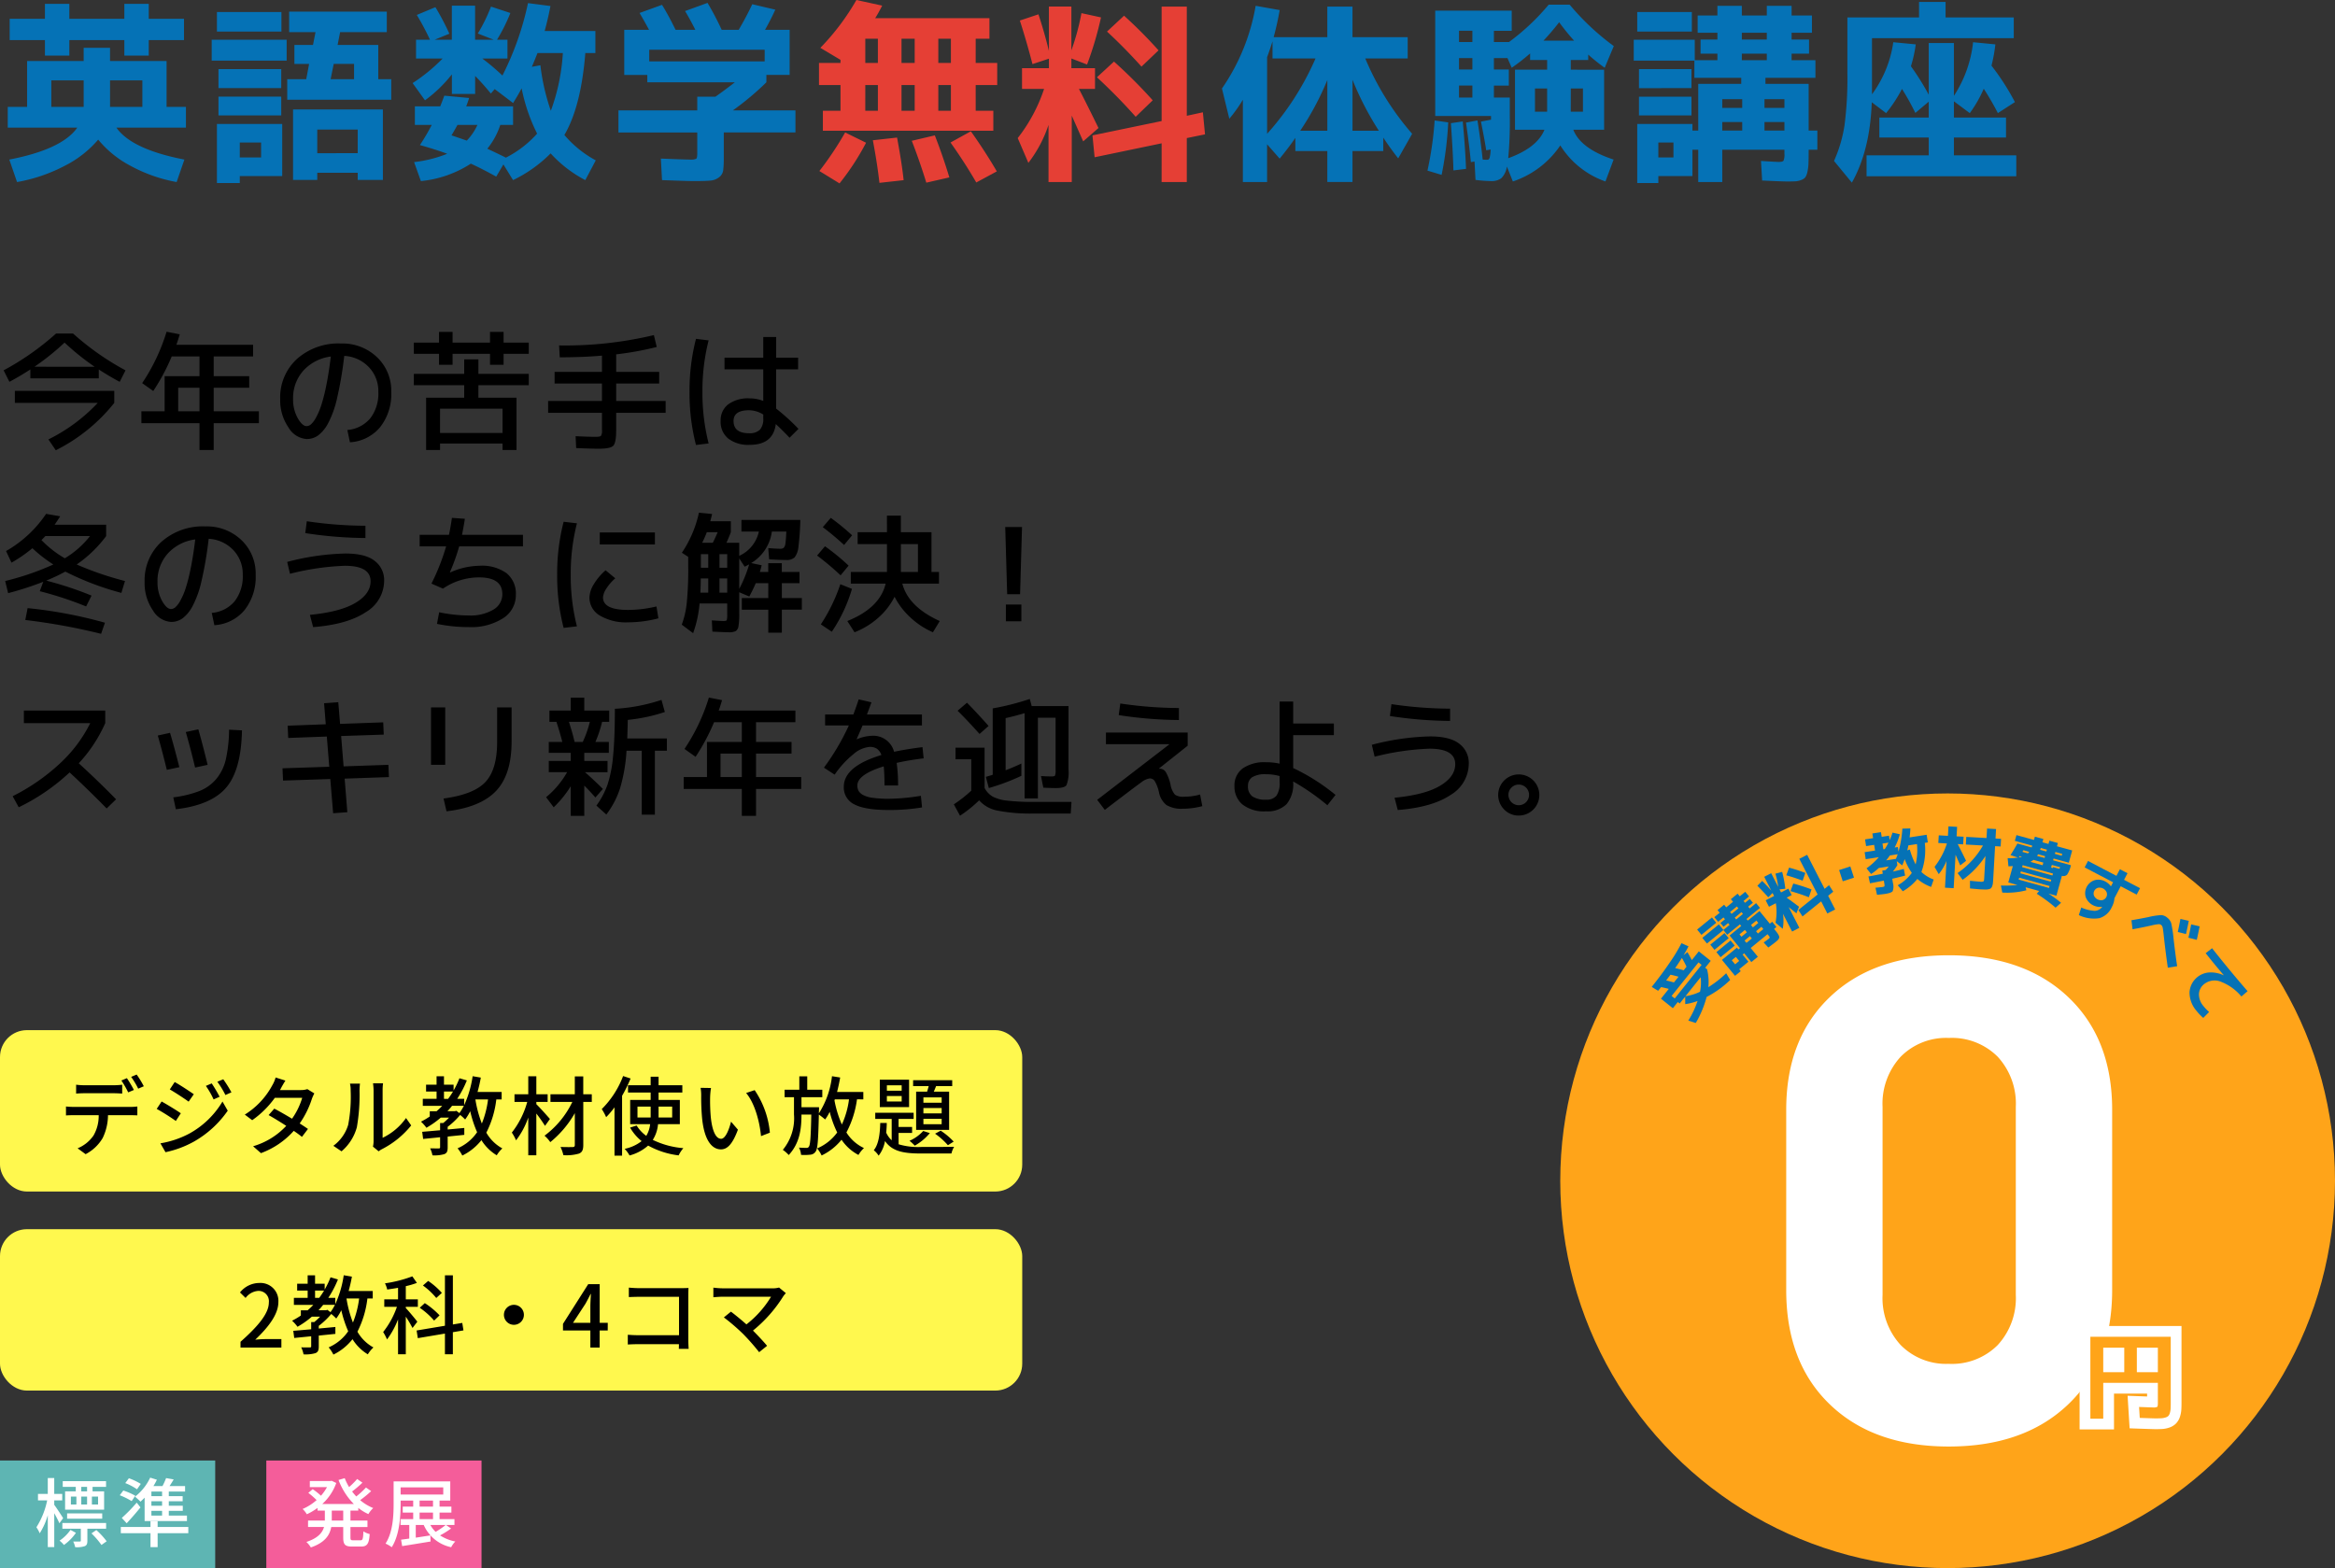
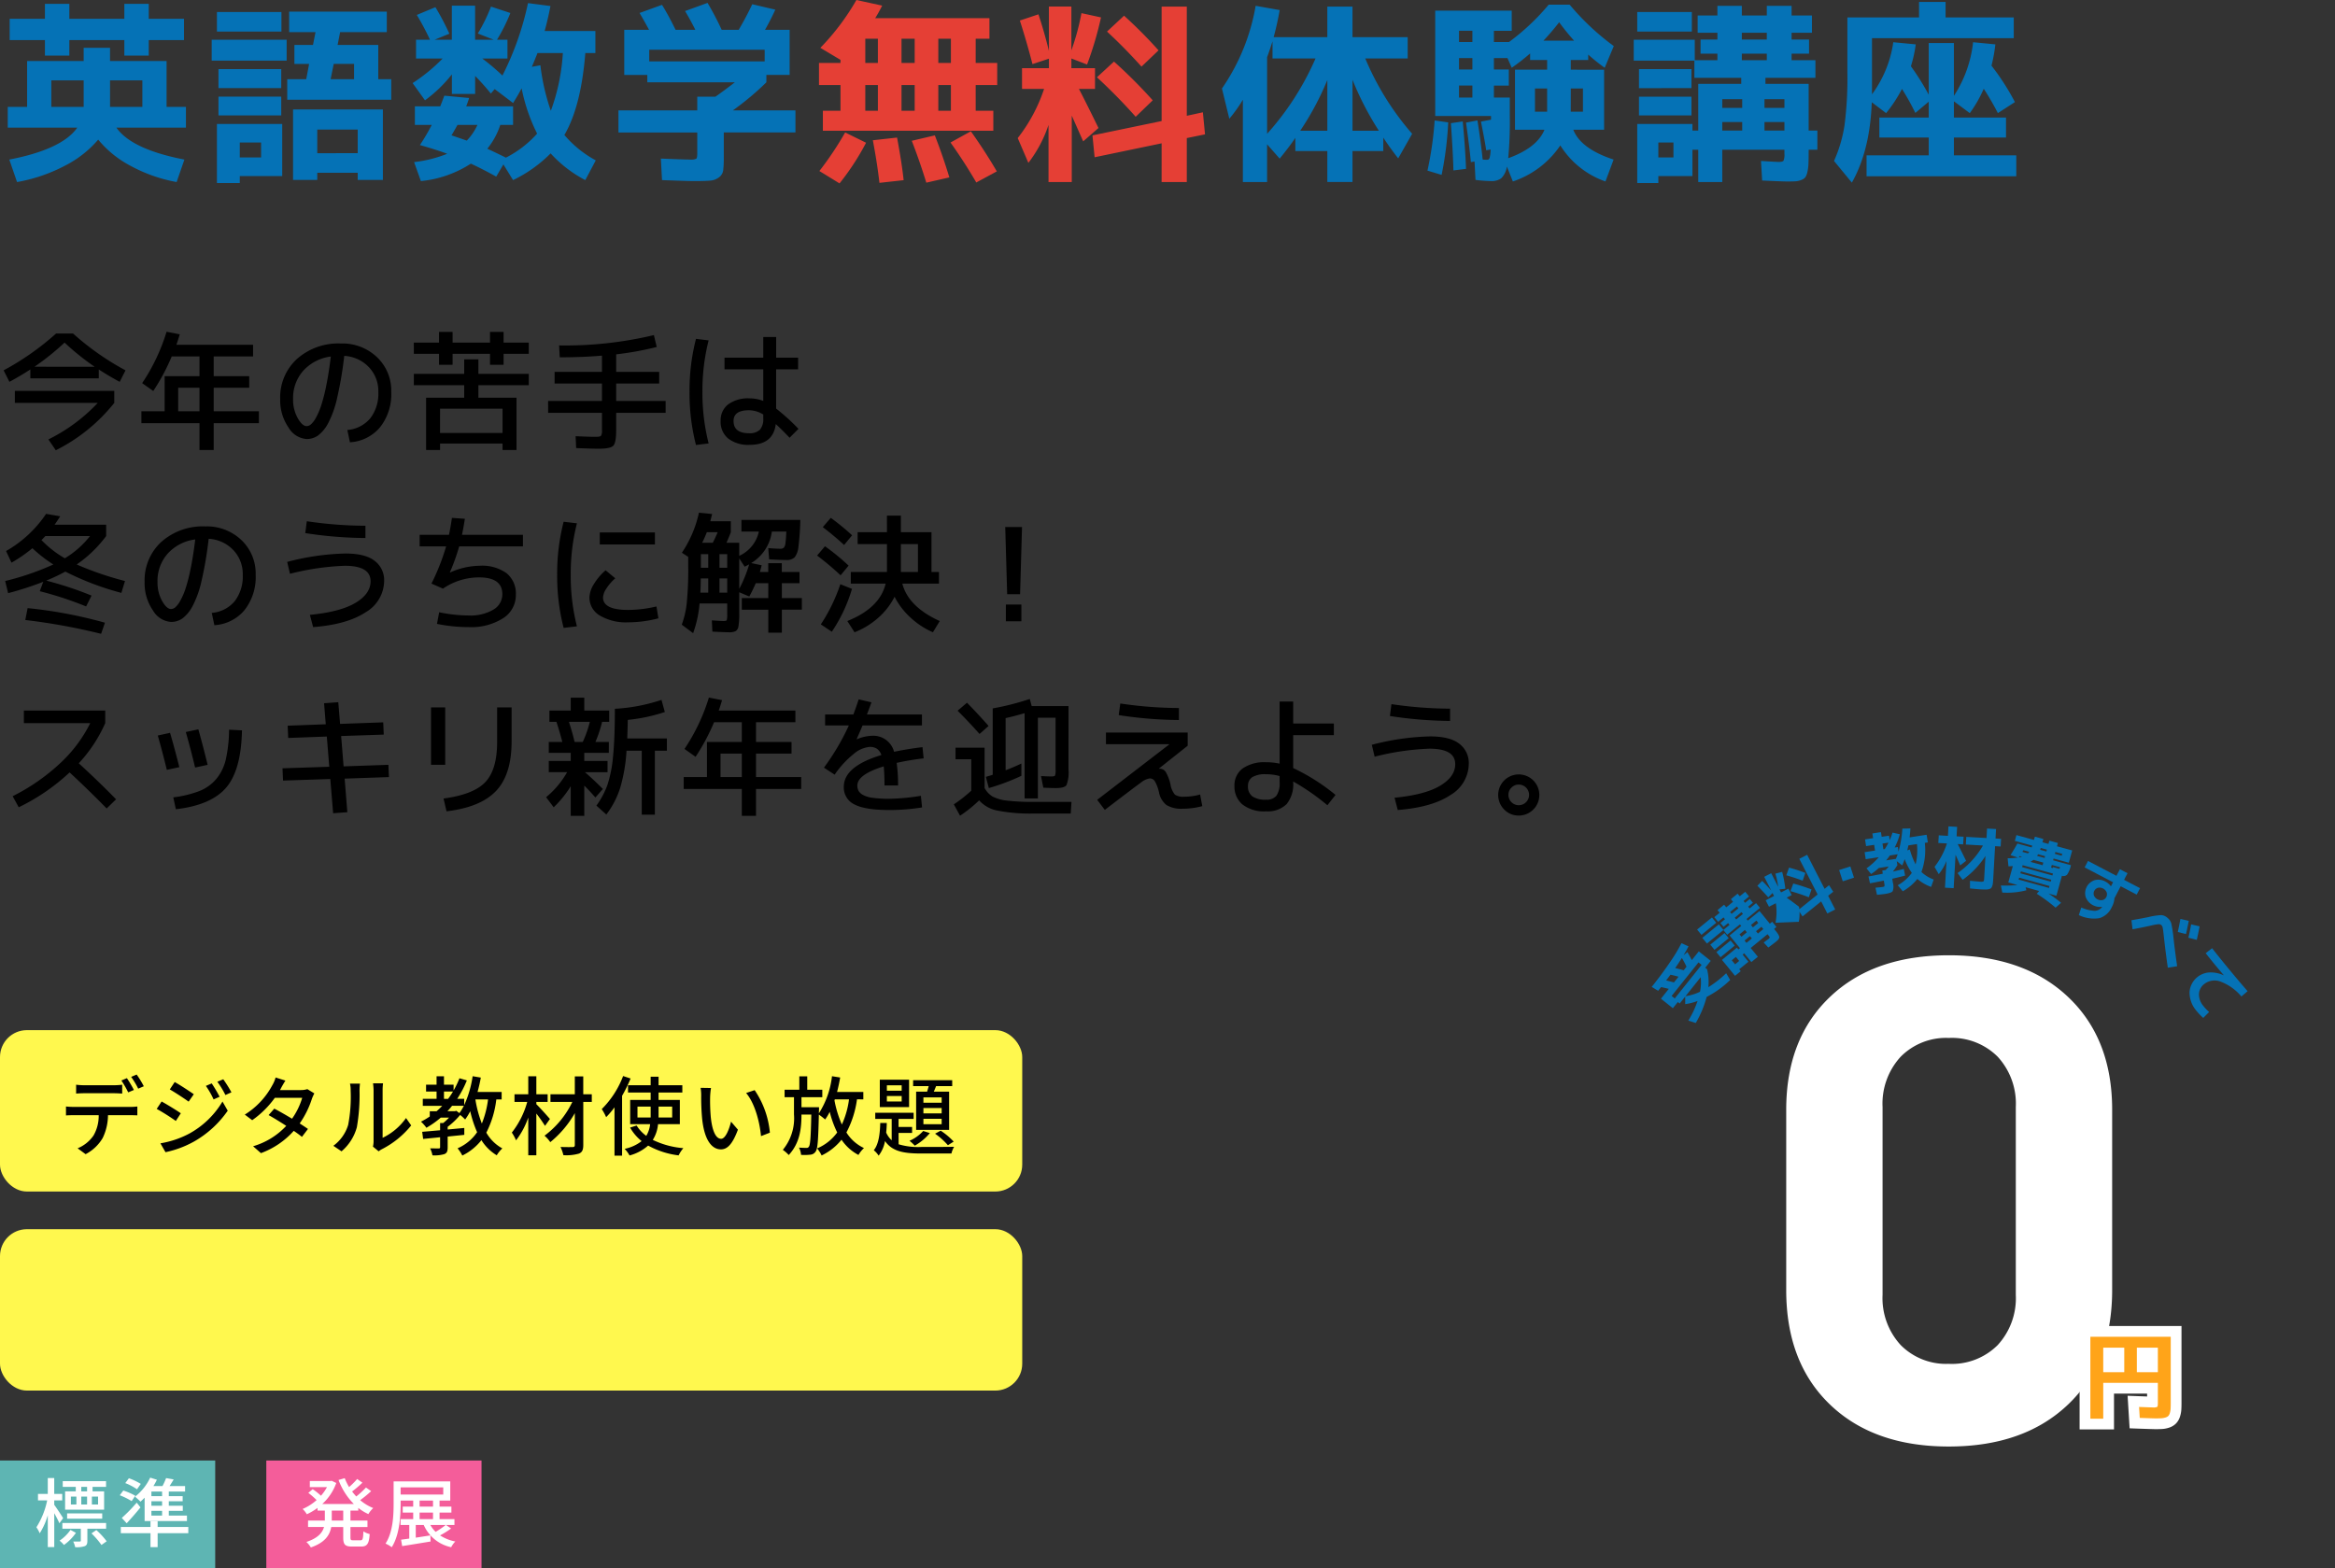
<svg xmlns="http://www.w3.org/2000/svg" width="434" height="291.492" viewBox="0 0 434 291.492">
  <rect x="0" y="0" width="434" height="291.492" fill="#333333" stroke="none" />
  <defs>
    <clipPath id="clip-path">
      <rect id="長方形_3120" data-name="長方形 3120" width="110.757" height="36.551" fill="#0572b6" />
    </clipPath>
  </defs>
  <g id="グループ_8738" data-name="グループ 8738" transform="translate(-346 -472.508)">
    <path id="パス_40972" data-name="パス 40972" d="M15.552-15.552H9.54v4.932h6.012Zm4.9,0v4.932H26.46v-4.932ZM1.8-27H8.352v-2.772h4.536V-27H23.112v-2.772h4.536V-27H34.2v3.96H27.648v2.88H23.112v-2.88H12.888v2.88H8.352v-2.88H1.8Zm13.752,5.4h4.9v2.448H30.96v8.532h3.6v3.852H21.636q2.808,4.032,12.636,5.94l-1.44,4.176A28.553,28.553,0,0,1,24.246.324a19.588,19.588,0,0,1-5.994-4.86,20.072,20.072,0,0,1-6.21,4.86A30.373,30.373,0,0,1,3.168,3.348L1.728-.828q9.828-1.908,12.636-5.94H1.44V-10.62h3.6v-8.532H15.552Zm46.476,2.988-.576,2.844h4.356v-2.844ZM58.968,1.62V2.952h-4.5v-13.1h16.7v13.1h-4.68V1.62Zm-14.4.612v1.3H40.32V-7.452H52.452V2.232Zm0-3.456h3.96V-4h-3.96Zm8.82-14.544h3.528l.54-2.844H54.72V-22.14h3.456l.468-2.376h-4.9v-3.816H71.892v3.816H63.216l-.468,2.376h7.56v6.372H72.72v3.816H53.388Zm13.1,13.752V-6.408H58.968v4.392ZM40.32-24.624V-28.26H52.308v3.636Zm-.972,5.4v-3.888H53.28v3.888Zm1.26,5.112V-17.64H52.272v3.528Zm0,5.076v-3.492H52.272v3.492ZM102.384-9.9a37.439,37.439,0,0,0,2.232-10.728H99.9q-.432,1.116-1.044,2.556l1.584-.288A39.988,39.988,0,0,0,102.384-9.9ZM86.76-4.356a10.265,10.265,0,0,0,1.98-2.916H85.032q-.72,1.3-1.116,1.944Q84.168-5.256,86.76-4.356Zm2.052-19.908a31.17,31.17,0,0,0,2.448-5l3.6,1.188a31.983,31.983,0,0,1-2.484,4.968H94.32v3.492H89.64a39.546,39.546,0,0,1,3.744,3.168,54.665,54.665,0,0,0,4.752-13.464l4.176.54q-.432,2.3-1.08,4.644h9.432v4.1h-1.872Q108-10.692,104.9-5.4a20.239,20.239,0,0,0,5.832,4.716l-1.944,3.672a23.2,23.2,0,0,1-6.444-4.968,25.324,25.324,0,0,1-6.984,4.968L93.564.072,92.232,2.34q-2.52-1.4-4.716-2.412a20.732,20.732,0,0,1-9.288,3.24L76.968-.36a23.652,23.652,0,0,0,6.156-1.548q-2.016-.756-5.076-1.62a38.761,38.761,0,0,0,2.2-3.744H77.112v-3.456h4.716q.252-.612.756-1.98l4.608.432q-.072.252-.252.774t-.288.774h8.712v3.456H92.988a13.807,13.807,0,0,1-2.412,4.428q1.944.9,3.456,1.656a19.83,19.83,0,0,0,5.8-4.464,33.181,33.181,0,0,1-2.88-8.424q-.612,1.188-1.584,2.736l-3.42-2.592-.72.828q-1.3-1.62-2.916-3.276v3.348h-4.32v-3.636a25.621,25.621,0,0,1-5,4.824l-2.3-3.2a32.514,32.514,0,0,0,5.58-4.572H77.328v-3.492H79.92a49.477,49.477,0,0,0-2.448-4.608l3.456-1.44a45.872,45.872,0,0,1,2.592,4.932l-2.736,1.116h3.2v-6.336h4.32v6.336h3.456ZM129.6-2.052V-5.868H114.948v-4.1H129.6v-2.556h3.384q1.4-.972,3.6-2.664H120.312V-16.56h-4.284v-8.388h4.608q-.828-1.548-1.764-3.132l4.176-1.512q1.224,1.98,2.52,4.644h3.672q-.936-1.872-1.908-3.492l4.176-1.512a52.787,52.787,0,0,1,2.628,5H137.3q1.44-2.448,2.52-4.752l4.284,1.008q-.792,1.764-1.908,3.744h4.572v8.388h-4.32v1.368a51.665,51.665,0,0,1-6.228,5.22h11.628v4.1h-13.32V-1.3a19.891,19.891,0,0,1-.108,2.466,1.948,1.948,0,0,1-.774,1.3,3.024,3.024,0,0,1-1.62.612q-.954.09-3.078.09-1.044,0-5.9-.18l-.216-4q4.428.18,5.4.18A2.389,2.389,0,0,0,129.42-.99Q129.6-1.152,129.6-2.052ZM142.128-21.24H120.672v2.16h21.456ZM256.284-6.192a56.514,56.514,0,0,1-4.9-9.468v9.468Zm-9.576-9.432a52.47,52.47,0,0,1-5.04,9.432h5.04Zm-2.2-4H236.52v-3.2q-.54,1.728-1.008,2.952V-5.616A51.939,51.939,0,0,0,244.512-19.62Zm17.136-3.96v3.96h-7.884a51.5,51.5,0,0,0,8.712,14l-2.592,4.572q-1.44-1.836-2.772-3.852v2.484h-5.724v5.76h-4.68v-5.76h-5.94V-4.86q-1.152,1.692-2.916,3.852l-2.34-2.664v7.02h-4.5v-15.3a26.023,26.023,0,0,1-2.52,3.528l-1.368-5.616a38.379,38.379,0,0,0,6.264-15.372l4.464.792q-.4,2.376-1.116,5.04h9.972v-5.688h4.68v5.688Zm12.024,9h-2.484v2.232h2.484Zm0-5.112h-2.484v2.124h2.484Zm0-2.988v-2.088h-2.484v2.088Zm18.9-.252a42.87,42.87,0,0,1-2.772-3.42,43.976,43.976,0,0,1-2.916,3.42Zm-5.508,16.56h-5.472v-11.16h5.976v-1.8H284.4v-1.224a38.606,38.606,0,0,1-3.42,2.664l-.792-1.8h-2.52v2.124h2.772v2.988h-2.772v2.232h2.952v3.456a72.825,72.825,0,0,1-.288,7.812Q285.7-3.024,287.064-6.372Zm.5-3.348v-4.32H285.3v4.32Zm4.392,0h2.268v-4.32H291.96ZM265.32,1.224A63.184,63.184,0,0,0,266.652-8.1l2.52.36a62.675,62.675,0,0,1-1.224,9.756Zm4.824-.036q-.072-3.06-.468-8.784l2.2-.324q.468,5,.612,8.82Zm28.008-18.72v11.16h-5.724q1.368,3.528,7.488,5.544L298.4,3.24a16.167,16.167,0,0,1-8.388-6.7,17.23,17.23,0,0,1-8.82,6.7L280.08.468a3.843,3.843,0,0,1-1.026,2.16,2.994,2.994,0,0,1-1.926.54,25.419,25.419,0,0,1-2.88-.216l-.18-3.42-.684.108q-.216-2.484-.9-7.344l2.124-.4q.612,3.816.972,7.272a6.559,6.559,0,0,0,.72.036.767.767,0,0,0,.4-.072.951.951,0,0,0,.216-.486,7.019,7.019,0,0,0,.144-1.35l-.828.144q-.18-1.368-.972-5.328l1.872-.36v-.684H266.76V-28.512h14.22v3.744h-3.312v2.088h2.808a42.266,42.266,0,0,0,7.38-6.948h3.888a46.342,46.342,0,0,0,8.208,7.7l-1.692,4.032a34.075,34.075,0,0,1-3.06-2.448v1.008h-3.24v1.8Zm33.516,9.72H327.96v1.584h3.708Zm0-2.628v-1.62H327.96v1.62ZM320.112-7.812v1.584h3.708V-7.812Zm0-2.628h3.708v-1.62h-3.708Zm3.636-12.708h4.644v-1.26h-4.644Zm0,2.628V-19.3h4.644V-20.52Zm-15.516,19.3h2.808V-4h-2.808Zm-3.924-23.4V-28.26H314.46v3.636Zm-.648,5.4v-3.888H315V-19.3h4.212V-20.52H316.08v-2.628h3.132v-1.26H315.54v-3.2h3.672v-1.8h4.536v1.8h4.644v-1.8H333v1.8h3.78v3.2H333v1.26h3.24v2.628H333V-19.3h4.428v3.276H328.14V-14.9h8.028v8.676h1.62v3.564h-1.62v.4q0,1.4-.036,2.232a8.1,8.1,0,0,1-.2,1.512,2.752,2.752,0,0,1-.378.972,1.727,1.727,0,0,1-.738.5,3.344,3.344,0,0,1-1.062.252q-.54.036-1.548.036-.9,0-4.68-.18l-.216-3.636q2.88.18,3.276.18.756,0,.918-.234a3.038,3.038,0,0,0,.162-1.314v-.72H320.112V3.348h-4.464V-2.664h-1.08v4.9h-6.336v1.3h-3.924V-7.452h10.26v1.224h1.08V-14.9h7.992V-16.02h-8.712v-3.2Zm.972,5.112V-17.64h9.756v3.528Zm0,5.076v-3.492h9.756v3.492ZM374.292-23.4H347.94v10.44a21.387,21.387,0,0,0,3.96-9.684l4.176.4a24.979,24.979,0,0,1-.9,4.068,46.892,46.892,0,0,1,3.312,5.292V-22.5h4.68v9.828a22.638,22.638,0,0,0,3.564-9.972l4.14.4a28.623,28.623,0,0,1-.72,3.96,44.651,44.651,0,0,1,4.356,6.768L371.34-9.468A52.073,52.073,0,0,0,368.712-14a23.222,23.222,0,0,1-2.592,4.536l-2.952-2.2V-8.64h9.684v3.708h-9.684V-1.62H374.76V2.268H346.932V-1.62h11.556V-4.932h-9.18V-8.64h9.18v-2.952L356-9.5a45.89,45.89,0,0,0-2.484-4.464,25.947,25.947,0,0,1-2.952,4.5L347.9-11.484Q347.58-2.52,344.2,3.456L340.884-.576a25.757,25.757,0,0,0,1.944-6.57,67.826,67.826,0,0,0,.54-9.846v-10.26h13.32v-2.88h4.932v2.88h12.672Z" transform="translate(346 503)" fill="#0572b6" />
    <path id="パス_40973" data-name="パス 40973" d="M23.616-14.688V-9.9h2.34v-4.788Zm0-4.1h2.34v-4.5h-2.34Zm-6.84,4.1V-9.9h2.448v-4.788Zm0-4.1h2.448v-4.5H16.776Zm-4.392,4.1h-2.34V-9.9h2.34Zm-2.34-8.6v4.5h2.34v-4.5Zm20.52,4.5h4v4.1h-4V-9.9H33.84v3.708H2.16V-9.9H5.436v-4.788h-4v-4.1h4v-.576L1.692-21.6a44.3,44.3,0,0,0,6.7-8.892l4.788,1.044q-.648,1.3-1.3,2.34H33.12v3.816H30.564ZM1.512,1.3A61.039,61.039,0,0,0,6.3-5.868L10.188-3.96A46.825,46.825,0,0,1,5.256,3.6Zm11.16,2.2q-.4-3.564-1.224-7.92l4.5-.5q.9,4.824,1.224,7.92Zm8.712-.036Q20.2-.4,18.684-4.32l4.284-1.008q1.476,3.78,2.7,7.812Zm9.288-.036Q28.476-.36,25.884-4l3.78-2.088Q32.4-2.232,34.488,1.368ZM65.124-3.852,52.668-1.26l-.4-4.068L65.124-7.992V-29.268H69.8v20.3l2.988-.648.4,4.1L69.8-4.824V3.348h-4.68ZM61.38-18.108q-3.1-3.456-6.408-6.516l3.168-2.952a85.617,85.617,0,0,1,6.408,6.444ZM60.3-8.784q-3.276-3.708-7.2-7.344l3.168-2.916a92.631,92.631,0,0,1,7.2,7.2ZM38.772-26.676l3.456-1.152q1.116,3.384,1.944,6.8v-8.244h4.176v8.136a43.672,43.672,0,0,0,1.872-6.912l3.636.792A63.921,63.921,0,0,1,51.264-18.5L48.348-19.62v1.8H52.74v3.852H49.752q1.224,2.34,3.636,7.272L50.544-4.212,48.42-9V3.348H44.1V-7.272A23.9,23.9,0,0,1,40.356-.216l-1.98-4.608a30.247,30.247,0,0,0,4.9-9.144h-4.1V-17.82h5v-1.764l-3.06,1.008Q40.068-22.644,38.772-26.676Z" transform="translate(496.786 503)" fill="#e53f35" />
    <path id="パス_40967" data-name="パス 40967" d="M18.36-12.816v1.656H5.64v-1.656q-1.872,1.224-3.888,2.3L.672-12.648a50.2,50.2,0,0,0,9.744-6.84h3.168a50.2,50.2,0,0,0,9.744,6.84l-1.08,2.136Q20.232-11.592,18.36-12.816Zm-.768-.5A46.73,46.73,0,0,1,12-17.808,46.73,46.73,0,0,1,6.408-13.32ZM2.76-6.6V-8.832H21.24V-6.6A32.423,32.423,0,0,1,10.368,2.208L9,.192A31.973,31.973,0,0,0,18.168-6.6ZM37.08-9.408H33.12V-5.04h3.96ZM30.96-19.824l2.448.48q-.384,1.3-.624,1.944H47.04v2.16H39.72v3.672h6.6v2.16h-6.6V-5.04h8.4v2.208h-8.4V2.16H37.08V-2.832H26.28V-5.04H30.6v-6.528h6.48V-15.24H31.92a38.577,38.577,0,0,1-3.432,6.432l-2.064-1.464A35.914,35.914,0,0,0,30.96-19.824ZM64.56-1.56a6.217,6.217,0,0,0,4.26-2.172,7.522,7.522,0,0,0,1.5-4.908,6.43,6.43,0,0,0-1.776-4.62,6.794,6.794,0,0,0-4.56-2.076,68.983,68.983,0,0,1-1.308,7.752,18.771,18.771,0,0,1-1.692,4.776A6.848,6.848,0,0,1,59.1-.528,3.64,3.64,0,0,1,57,.12a4.256,4.256,0,0,1-3.384-2.16A8.875,8.875,0,0,1,52.08-7.32a9.655,9.655,0,0,1,3.12-7.452,11.583,11.583,0,0,1,8.16-2.868A9.3,9.3,0,0,1,70.068-15.1,8.562,8.562,0,0,1,72.72-8.64a9.9,9.9,0,0,1-2.076,6.564,7.886,7.886,0,0,1-5.6,2.8ZM61.488-15.216a8.326,8.326,0,0,0-5.112,2.628,7.621,7.621,0,0,0-1.9,5.268,7.049,7.049,0,0,0,.852,3.54q.852,1.5,1.668,1.5a1.287,1.287,0,0,0,.792-.324,4.411,4.411,0,0,0,.924-1.224A12.991,12.991,0,0,0,59.7-6.12a32.837,32.837,0,0,0,.948-3.744Q61.128-12.216,61.488-15.216Zm20.3,14.208H93.408V-5.52H81.792Zm-4.872-16.8H81.6V-19.8h2.52v1.992h6.96V-19.8H93.6v1.992h4.68v2.088H93.6v2.04H91.08v-2.04H84.12v2.04H81.6v-2.04H76.92Zm12,10.248H96V2.16H93.408V.96H81.792v1.2H79.2V-7.56h7.08V-9.888H76.92V-12h9.36v-2.688h2.64V-12h9.36v2.112H88.92Zm12.96.6h10.008V-10.2H103.08v-2.16h8.808v-3.024q-3.6.312-7.848.312l-.12-2.208a71.12,71.12,0,0,0,17.616-1.92l.528,2.208a57.978,57.978,0,0,1-7.536,1.368v3.264h7.992v2.16h-7.992v3.24h9.192v2.208h-9.192V-1.56q0,2.352-.528,2.916t-2.688.564q-1.392,0-4.224-.12l-.1-2.208q2.64.12,3.7.12.84,0,1.02-.192a1.912,1.912,0,0,0,.18-1.08V-4.752H101.88Zm46.464-5.88h-4.08v7.3a39.727,39.727,0,0,1,4.152,3.768L146.76-.12q-1.536-1.608-2.568-2.544-.48,3.864-4.848,3.864A6.111,6.111,0,0,1,135.36.036a4,4,0,0,1-1.416-3.276,3.722,3.722,0,0,1,1.4-3.084,6.286,6.286,0,0,1,4-1.116,6.845,6.845,0,0,1,2.52.48v-5.88h-7.2V-15h7.2v-3.84h2.4V-15h4.08Zm-16.632-5.376A38.034,38.034,0,0,0,130.56-8.64,38.034,38.034,0,0,0,131.712.936l-2.352.288a38.664,38.664,0,0,1-1.2-9.864,38.664,38.664,0,0,1,1.2-9.864ZM141.864-4.44a5.181,5.181,0,0,0-2.64-.792q-2.88,0-2.88,1.992,0,2.28,2.88,2.28a2.7,2.7,0,0,0,2.016-.648,2.975,2.975,0,0,0,.624-2.112ZM9.912,23.44a26.249,26.249,0,0,1-3.888-3.024A26.7,26.7,0,0,1,2.136,23.1l-1.008-2.16a22.229,22.229,0,0,0,7.44-6.912l2.616.456q-.456.744-1.032,1.56h9.576V18.16a23.193,23.193,0,0,1-5.472,5.28,58.768,58.768,0,0,0,8.976,3.072L22.56,28.72a52.561,52.561,0,0,1-10.416-3.96,33.8,33.8,0,0,1-3.552,1.68,64.14,64.14,0,0,1,8.424,2.784L16.008,31.24a65.257,65.257,0,0,0-8.616-2.832l.648-1.752a58.274,58.274,0,0,1-6.528,2.112L.96,26.512A50.153,50.153,0,0,0,9.912,23.44Zm2.136-1.152a17.221,17.221,0,0,0,4.68-4.128h-8.3q-.24.264-.72.744A19.666,19.666,0,0,0,12.048,22.288ZM4.7,33.76l.432-2.208a83.691,83.691,0,0,1,14.376,2.712l-.72,2.064A113.568,113.568,0,0,0,4.7,33.76ZM39.36,32.44a6.217,6.217,0,0,0,4.26-2.172,7.522,7.522,0,0,0,1.5-4.908,6.43,6.43,0,0,0-1.776-4.62,6.794,6.794,0,0,0-4.56-2.076,68.982,68.982,0,0,1-1.308,7.752,18.771,18.771,0,0,1-1.692,4.776,6.848,6.848,0,0,1-1.884,2.28,3.64,3.64,0,0,1-2.1.648,4.256,4.256,0,0,1-3.384-2.16,8.875,8.875,0,0,1-1.536-5.28A9.655,9.655,0,0,1,30,19.228a11.583,11.583,0,0,1,8.16-2.868A9.3,9.3,0,0,1,44.868,18.9,8.562,8.562,0,0,1,47.52,25.36a9.9,9.9,0,0,1-2.076,6.564,7.886,7.886,0,0,1-5.6,2.8ZM36.288,18.784a8.326,8.326,0,0,0-5.112,2.628,7.621,7.621,0,0,0-1.9,5.268,7.049,7.049,0,0,0,.852,3.54q.852,1.5,1.668,1.5a1.287,1.287,0,0,0,.792-.324,4.411,4.411,0,0,0,.924-1.224A12.991,12.991,0,0,0,34.5,27.88a32.836,32.836,0,0,0,.948-3.744Q35.928,21.784,36.288,18.784ZM53.376,22.96A46.225,46.225,0,0,1,64.2,21.4q3.744,0,5.472,1.392A4.459,4.459,0,0,1,71.4,26.44,6.82,6.82,0,0,1,67.992,32.3q-3.408,2.28-9.792,2.784l-.6-2.28q5.664-.552,8.472-2.232T68.88,26.56q0-2.88-4.8-2.88A48,48,0,0,0,53.9,25.168Zm3.648-7.56a75.655,75.655,0,0,0,10.9.84v2.28a76.393,76.393,0,0,1-11.184-.912ZM78,20.08V17.92h5.448q.264-1.176.552-3.144l2.4.168q-.168,1.2-.528,2.976H97.2v2.16H85.344A36.841,36.841,0,0,1,83.616,24.9l.048.024a13.823,13.823,0,0,1,5.5-1.248,7.787,7.787,0,0,1,5,1.392A4.862,4.862,0,0,1,95.88,29.08,5.063,5.063,0,0,1,93.5,33.436,11.038,11.038,0,0,1,87.12,35.08a29.336,29.336,0,0,1-5.9-.6l.408-2.16a27.449,27.449,0,0,0,5.5.6,8.361,8.361,0,0,0,4.56-1.08,3.288,3.288,0,0,0,1.68-2.88q0-3.12-4.32-3.12a11.93,11.93,0,0,0-6.72,2.088l-2.136-.936A40.985,40.985,0,0,0,82.92,20.08Zm33.48-.36V17.488h10.248V19.72Zm-4.248-3.936a38.034,38.034,0,0,0-1.152,9.576,38.034,38.034,0,0,0,1.152,9.576l-2.472.288a38.664,38.664,0,0,1-1.2-9.864,38.664,38.664,0,0,1,1.2-9.864ZM109.56,29.56a4.985,4.985,0,0,1,.792-2.424,10.619,10.619,0,0,1,2.208-2.616l1.8,1.488a8.731,8.731,0,0,0-1.68,1.944,3.347,3.347,0,0,0-.6,1.608q0,2.328,4.68,2.328a23.224,23.224,0,0,0,5.256-.648l.36,2.208a22.219,22.219,0,0,1-5.616.744,9.557,9.557,0,0,1-5.268-1.26A3.856,3.856,0,0,1,109.56,29.56Zm22.92-10.152q.432-.84.912-1.968h-2.016q-.36.936-.864,1.968Zm1.248,4.632h1.44V21.52h-1.44Zm0,1.992v2.64h1.44v-2.64Zm-3.48,0q0,1.416-.072,2.64h1.464v-2.64Zm.024-1.992h1.368V21.52h-1.368Zm8.976-.624q-.264.144-.84.432L137.4,22.312v5.664A24.528,24.528,0,0,0,139.248,23.416Zm6.072,6.264h3.72v2.16h-3.72v4.272H142.8V31.84h-4.92V29.68h4.92V26.92h-2.328q-.552,1.272-1.2,2.472L137.4,28.6v3.96a13.163,13.163,0,0,1-.144,2.364,1.281,1.281,0,0,1-.516.9,2.811,2.811,0,0,1-1.308.216q-.552,0-3.024-.12l-.1-2.088q1.872.12,2.16.12.528,0,.612-.168a3.831,3.831,0,0,0,.084-1.1V30.688h-5.136a21.688,21.688,0,0,1-1.2,5.52l-2.112-1.584a16.582,16.582,0,0,0,.924-3.96,63.843,63.843,0,0,0,.276-6.984V22.024l-1.176-.768a21.542,21.542,0,0,0,3.168-7.44l2.448.24q-.1.432-.336,1.344h3.816v2.04q-.264.744-.816,1.968H137.4v2.424a6.44,6.44,0,0,0,3.648-4.512h-3.24V15.16h10.944a48.014,48.014,0,0,1-.348,4.98,3.843,3.843,0,0,1-.7,1.968,2.141,2.141,0,0,1-1.6.492q-1.224,0-3.144-.12l-.168-2.088q1.44.12,2.208.12a.985.985,0,0,0,.684-.192,1.476,1.476,0,0,0,.3-.816q.1-.624.168-2.184h-2.688a8.068,8.068,0,0,1-3.84,5.856l1.944.408q-.12.528-.336,1.248h1.56V23.2h2.52v1.632h3.288V26.92H145.32Zm22.128-10.032v5.184h3.168V19.648ZM152.928,16.5l1.488-1.728a43.825,43.825,0,0,1,3.96,3.24l-1.488,1.8A50.893,50.893,0,0,0,152.928,16.5Zm3.312,8.952a51.9,51.9,0,0,0-4.368-3.672l1.464-1.728a40.967,40.967,0,0,1,4.392,3.6Zm2.112,2.52a28.611,28.611,0,0,1-3.744,7.968l-2.04-1.368a31.949,31.949,0,0,0,3.624-7.464Zm6.5-13.608h2.592V17.44h5.688v7.392h1.392v2.16h-6.816q1.128,4.32,6.96,6.96L173.4,36.04a14.857,14.857,0,0,1-4.212-2.772,13.714,13.714,0,0,1-2.916-3.828,13.005,13.005,0,0,1-3.012,3.888,14.626,14.626,0,0,1-4.428,2.712l-1.344-2.088q6.048-2.424,7.128-6.96h-6.48v-2.16h6.72V19.648h-5.448V17.44h5.448ZM186.84,16.48h3.12l-.36,12.48h-2.4ZM186.96,34V30.88h2.88V34ZM4.44,52.928V50.6H19.56v2.328a26.79,26.79,0,0,1-4.92,7.464q3.624,3.312,6.936,6.7l-1.752,1.7q-3.456-3.528-6.888-6.7a37.866,37.866,0,0,1-9.456,6.48L2.352,66.512a37.412,37.412,0,0,0,8.784-6.084,25.927,25.927,0,0,0,5.64-7.5Zm38.136,1.224,2.4.12q-.144,7.344-2.916,10.62t-9.372,4.044l-.48-2.208a20.485,20.485,0,0,0,4.86-1.176A7.963,7.963,0,0,0,40.2,63.308a8.753,8.753,0,0,0,1.776-3.648A26.3,26.3,0,0,0,42.576,54.152Zm-13.248,1.08,2.28-.5q.864,2.952,1.728,6.384l-2.328.5Q30.24,58.448,29.328,55.232Zm5.208-.648,2.328-.5q.792,2.76,1.728,6.6l-2.328.5Q35.52,58.04,34.536,54.584Zm25.7-5.352,2.64-.192.336,4.032,8.016-.288.1,2.28-7.92.264.456,5.64,8.328-.288.1,2.28-8.232.288.5,6.24-2.64.192-.528-6.36-8.784.288-.1-2.28L61.2,61.04l-.456-5.616-7.176.264-.1-2.28,7.08-.264ZM95.088,50v6.36q0,6.12-2.88,9.168T82.992,69.32l-.552-2.376q5.592-.744,7.776-3.06T92.4,56.432V50ZM80.112,60.68V50h2.64V60.68ZM106.8,56.432h1.512a20.244,20.244,0,0,0,1.32-3.744h-3.888Q106.416,54.752,106.8,56.432Zm6.36,2.016H108.6V59.96h4.32v2.088h-4.2q1.488,1.272,3.336,3.12l-1.392,1.584q-1.176-1.344-2.064-2.208V70.16h-2.52v-5.5a19.535,19.535,0,0,1-3.168,3.912L101.5,66.7a16.58,16.58,0,0,0,3.912-4.656H102V59.96h4.08V58.448H102V56.432h2.52q-.48-1.872-1.1-3.744h-1.3V50.6h3.96V48.2h2.52v2.4h4.632v2.088h-1.32a22.343,22.343,0,0,1-1.248,3.744h2.5ZM112.7,69.92l-1.848-1.656a15.242,15.242,0,0,0,2.064-3.888,23.849,23.849,0,0,0,1.032-5.292q.336-3.3.336-8.82a32.784,32.784,0,0,0,8.664-1.656l.624,2.256a31.748,31.748,0,0,1-6.888,1.464q-.048,2.28-.1,3.456h7.368v2.28h-2.232v11.88H119.28V58.064h-2.832a30.51,30.51,0,0,1-1.212,7.02A16.52,16.52,0,0,1,112.7,69.92ZM137.88,58.592h-3.96V62.96h3.96Zm-6.12-10.416,2.448.48q-.384,1.3-.624,1.944H147.84v2.16h-7.32v3.672h6.6v2.16h-6.6V62.96h8.4v2.208h-8.4V70.16h-2.64V65.168h-10.8V62.96h4.32V56.432h6.48V52.76h-5.16a38.577,38.577,0,0,1-3.432,6.432l-2.064-1.464A35.914,35.914,0,0,0,131.76,48.176Zm27.84.336,2.376.552q-.528,1.464-.84,2.256H171.36v2.04H160.32q-.384.936-1.1,2.544l.048.024a7.645,7.645,0,0,1,2.856-.648,3.983,3.983,0,0,1,4.056,2.976q2.352-.5,5.28-.864l.216,2.088a49.706,49.706,0,0,0-5.016.84,29.3,29.3,0,0,1,.264,4.2H164.4q0-2.136-.144-3.552-4.9,1.512-4.9,3.552a2.079,2.079,0,0,0,.216.984,2.118,2.118,0,0,0,.816.768,5.089,5.089,0,0,0,1.812.54,21.239,21.239,0,0,0,3.036.18,39.493,39.493,0,0,0,5.928-.552l.216,2.16a37.382,37.382,0,0,1-6.144.48q-4.464,0-6.432-1.044a3.464,3.464,0,0,1-1.968-3.276q0-3.792,6.984-5.9a2.347,2.347,0,0,0-.852-1.188,2.47,2.47,0,0,0-1.332-.324,5.3,5.3,0,0,0-3,1.344,17.574,17.574,0,0,0-3.5,3.816l-1.992-1.3a44.148,44.148,0,0,0,4.632-7.848H153.36V51.32h5.256Q159.192,49.784,159.6,48.512Zm24.144,4.944-1.68,1.488q-2.184-2.448-4.08-4.32l1.752-1.488Q181.848,51.3,183.744,53.456ZM177.6,57.488H183v7.488a4.064,4.064,0,0,0,1.488,1.6,7.49,7.49,0,0,0,2.676.756,42.031,42.031,0,0,0,5.2.24h6.792l-.144,2.16H192.24a32.049,32.049,0,0,1-6.828-.54,6.07,6.07,0,0,1-3.42-1.908,24.363,24.363,0,0,1-3.552,2.856l-1.152-2.112a25.445,25.445,0,0,0,3.24-2.544V59.648H177.6ZM196.272,65q-.936,0-2.352-.072l-.432-2.16q1.224.072,1.92.072.576,0,.684-.156a2.691,2.691,0,0,0,.108-1.044V51.92h-3.288v15H190.44V51.08q-2.136.624-3.528.912v9.7q1.224-.456,2.928-1.248v2.28A40.051,40.051,0,0,1,183.792,65l-.552-2.088q.864-.24,1.272-.384V50.192A48.963,48.963,0,0,0,191.4,48.44l.36,1.32h6.84V61.568a6.542,6.542,0,0,1-.372,2.88Q197.856,65,196.272,65Zm24.48-7.872L215.4,61.376l.024.024h.1a1.344,1.344,0,0,1,1.152.612,8.1,8.1,0,0,1,.888,2.364,3.9,3.9,0,0,0,.828,1.86,2.756,2.756,0,0,0,1.692.372,10.864,10.864,0,0,0,2.976-.408l.408,2.16a14.009,14.009,0,0,1-3.624.48,5.34,5.34,0,0,1-3.036-.684,4,4,0,0,1-1.4-2.412,7.027,7.027,0,0,0-.756-2,1.1,1.1,0,0,0-.924-.54,3.259,3.259,0,0,0-1.6.732q-1.044.732-6.78,5.124l-1.416-1.872,13.392-10.3-.024-.048H205.56V54.68h15.192ZM207.936,51.44l.288-2.16a75.655,75.655,0,0,0,10.9.84v2.232A76.393,76.393,0,0,1,207.936,51.44Zm39.984,3.72h-7.56v6.12a37.808,37.808,0,0,1,7.872,4.992l-1.512,1.92a42.671,42.671,0,0,0-6.36-4.416v.144A5.8,5.8,0,0,1,239.124,68a4.979,4.979,0,0,1-3.8,1.32,6.442,6.442,0,0,1-4.44-1.308,4.348,4.348,0,0,1-1.44-3.372,3.9,3.9,0,0,1,1.512-3.276A7.05,7.05,0,0,1,235.32,60.2a11.281,11.281,0,0,1,2.52.264V48.92h2.52V53h7.56Zm-10.08,7.608a9.3,9.3,0,0,0-2.52-.336,4.591,4.591,0,0,0-2.58.552,1.9,1.9,0,0,0-.78,1.656,2.23,2.23,0,0,0,.816,1.908,4.255,4.255,0,0,0,2.544.612,2.317,2.317,0,0,0,1.932-.744,4.087,4.087,0,0,0,.588-2.5Zm17.136-5.808A46.225,46.225,0,0,1,265.8,55.4q3.744,0,5.472,1.392A4.459,4.459,0,0,1,273,60.44a6.82,6.82,0,0,1-3.408,5.856q-3.408,2.28-9.792,2.784l-.6-2.28q5.664-.552,8.472-2.232t2.808-4.008q0-2.88-4.8-2.88A48,48,0,0,0,255.5,59.168Zm3.648-7.56a75.655,75.655,0,0,0,10.9.84v2.28a76.393,76.393,0,0,1-11.184-.912Zm20.952,19.584a3.824,3.824,0,1,1,2.712,1.128A3.7,3.7,0,0,1,279.576,68.984Zm1.344-4.056a1.829,1.829,0,0,0-.552,1.344,1.918,1.918,0,1,0,1.92-1.92A1.869,1.869,0,0,0,280.92,64.928Z" transform="translate(346 554)" />
    <rect id="長方形_3190" data-name="長方形 3190" width="190" height="30" rx="5" transform="translate(346 664)" fill="#fff84e" />
    <path id="パス_40968" data-name="パス 40968" d="M13.888-10.88a23.186,23.186,0,0,0-1.3-2.192l-1.024.432a19.1,19.1,0,0,1,1.264,2.208Zm-3.776.608c.512,0,1.088.032,1.6.064v-1.648a13.417,13.417,0,0,1-1.6.1H4.7a12.249,12.249,0,0,1-1.552-.1v1.648c.432-.032,1.024-.064,1.568-.064ZM2.72-7.728a14.272,14.272,0,0,1-1.456-.08v1.664c.448-.032.976-.048,1.456-.048H7.344a7.281,7.281,0,0,1-.96,3.776A6.663,6.663,0,0,1,3.424-.032L4.912,1.056A7.878,7.878,0,0,0,8.08-1.936a9.821,9.821,0,0,0,.992-4.256h4.112c.416,0,.976.016,1.344.032V-7.808a10.054,10.054,0,0,1-1.344.08Zm10.656-5.584a14.988,14.988,0,0,1,1.312,2.192l1.04-.448A17.638,17.638,0,0,0,14.4-13.744ZM28.352-12.1l-1.088.464A15.329,15.329,0,0,1,28.7-9.12l1.12-.5A28.171,28.171,0,0,0,28.352-12.1Zm2.144-.768-1.1.464a15.549,15.549,0,0,1,1.5,2.464l1.12-.5A23.435,23.435,0,0,0,30.5-12.864Zm-9.024.512-.912,1.376c.976.56,2.688,1.68,3.5,2.272l.96-1.376C24.256-10.624,22.464-11.808,21.472-12.352ZM18.816-.96,19.76.688A18.747,18.747,0,0,0,25.072-1.3a19.047,19.047,0,0,0,6.256-5.728l-.976-1.7a16.338,16.338,0,0,1-6.128,5.936A17.571,17.571,0,0,1,18.816-.96Zm.224-7.776L18.128-7.36A39.724,39.724,0,0,1,21.68-5.12l.928-1.424C21.856-7.072,20.032-8.192,19.04-8.736Zm27.088-2.3a3.725,3.725,0,0,1-1.2.176H41.04l.192-.352c.16-.32.512-.928.816-1.408L40.224-13.2a5.653,5.653,0,0,1-.608,1.44A14.405,14.405,0,0,1,34.5-6.3l1.376,1.04a17.629,17.629,0,0,0,4.208-4.16h5.088A13.288,13.288,0,0,1,43.28-5.536c-1.168-.7-2.4-1.408-3.3-1.872l-1.056,1.2c.864.48,2.1,1.232,3.28,2a13.639,13.639,0,0,1-6.16,3.792L37.5.864A15.172,15.172,0,0,0,43.6-3.28c.608.416,1.136.8,1.52,1.12l1.12-1.472c-.4-.288-.944-.64-1.536-1.024a17.146,17.146,0,0,0,2.272-4.592,8.078,8.078,0,0,1,.448-.992ZM52.48.528a8.989,8.989,0,0,0,2.848-4.48,35.052,35.052,0,0,0,.5-6.832,11.975,11.975,0,0,1,.08-1.28H54.048a4.986,4.986,0,0,1,.128,1.3,27.743,27.743,0,0,1-.464,6.384A7.527,7.527,0,0,1,50.96-.5Zm6.9,0a3.333,3.333,0,0,1,.608-.4,16.78,16.78,0,0,0,5.44-4.416l-.96-1.376a11.256,11.256,0,0,1-4.352,3.68v-8.848a9.637,9.637,0,0,1,.08-1.28H58.336a11.727,11.727,0,0,1,.1,1.28V-1.36A4.614,4.614,0,0,1,58.32-.352ZM79.712-9.12A17.763,17.763,0,0,1,78.56-4.64a21.566,21.566,0,0,1-1.2-4.48Zm-6.16,2.192H72.16a13.028,13.028,0,0,0,.864-1.008h2.192a9.316,9.316,0,0,1-.832,1.36l-.576-.432Zm-2.032-2.3v-1.36H73.2c-.288.48-.592.928-.912,1.36Zm10.72.112v-1.392H77.76c.24-.864.448-1.76.608-2.672l-1.52-.256A19.585,19.585,0,0,1,75.28-8.064V-9.232h-1.3a19.255,19.255,0,0,0,1.792-3.424l-1.376-.4a15.627,15.627,0,0,1-1.088,2.272v-1.072H71.52v-1.568H70.144v1.568H68.192v1.264h1.952v1.36h-2.56v1.3H71.2q-.5.528-1.056,1.008H68.88v.976a13.655,13.655,0,0,1-1.632.96,7.337,7.337,0,0,1,1.008,1.136,17.162,17.162,0,0,0,2.672-1.888h1.536a10.686,10.686,0,0,1-1.088,1.008H70.8v1.344c-1.248.112-2.4.208-3.328.288l.176,1.328c.9-.1,1.984-.192,3.152-.32v1.84c0,.176-.048.24-.256.24s-.88,0-1.6-.016a4.754,4.754,0,0,1,.432,1.3,6.517,6.517,0,0,0,2.208-.224c.512-.208.624-.576.624-1.264v-2c1.024-.112,2.064-.208,3.088-.32v-1.28l-3.088.288v-.5a13.757,13.757,0,0,0,2.32-2.208,8.611,8.611,0,0,1,.928.848A10.893,10.893,0,0,0,76.4-6.928a21.485,21.485,0,0,0,1.28,3.9A8.452,8.452,0,0,1,74.048-.032a6.923,6.923,0,0,1,.88,1.344A10.244,10.244,0,0,0,78.48-1.552a8.555,8.555,0,0,0,2.848,2.816,5.784,5.784,0,0,1,1.04-1.28,7.685,7.685,0,0,1-2.976-2.928A18.14,18.14,0,0,0,81.248-9.12Zm8.976,3.632c-.368-.432-1.9-2.144-2.528-2.752v-.416h2.1V-10.08h-2.1v-3.344h-1.5v3.344h-2.56v1.424h2.368a16.146,16.146,0,0,1-2.864,5.7,8.374,8.374,0,0,1,.784,1.44,14.774,14.774,0,0,0,2.272-4.24V1.264h1.5V-6.5A27.926,27.926,0,0,1,90.3-4.208Zm7.776-4.592H97.408v-3.328H95.84v3.328H91.312v1.424h4.064a16.941,16.941,0,0,1-5.168,6.272,6.333,6.333,0,0,1,1.072,1.2,19.117,19.117,0,0,0,4.56-5.392v5.92c0,.288-.112.384-.4.384-.288.016-1.3.016-2.256-.016a7.158,7.158,0,0,1,.528,1.52,8.241,8.241,0,0,0,2.9-.288c.576-.24.8-.656.8-1.6v-8h1.584Zm5.824-3.392a17.284,17.284,0,0,1-3.968,6.144,9.926,9.926,0,0,1,.816,1.5,16.255,16.255,0,0,0,1.552-1.824V1.328h1.408V-9.792a27.2,27.2,0,0,0,1.584-3.216Zm2.672,7.712V-7.792h2.448V-5.76Zm6.448-2.032V-5.76h-2.528V-7.792Zm1.424,3.264v-4.5h-3.952V-10.4h4.416v-1.36h-4.416v-1.584h-1.472v1.584h-4.208v1.36h4.208v1.376h-3.808v4.5h3.712a5.306,5.306,0,0,1-.72,2.176,6.794,6.794,0,0,1-1.792-1.92l-1.216.384a8.992,8.992,0,0,0,2.144,2.512A7.52,7.52,0,0,1,105.1.064a5.831,5.831,0,0,1,.912,1.232,8.44,8.44,0,0,0,3.456-1.84,15.533,15.533,0,0,0,5.664,1.824,6.5,6.5,0,0,1,.88-1.344,15.852,15.852,0,0,1-5.68-1.536,6.5,6.5,0,0,0,.976-2.928Zm5.792-6.72-1.936-.032a7.967,7.967,0,0,1,.112,1.488,42.064,42.064,0,0,0,.176,4.24c.432,4.176,1.9,5.712,3.5,5.712,1.168,0,2.144-.944,3.152-3.664l-1.28-1.488c-.352,1.456-1.04,3.184-1.84,3.184-1.056,0-1.7-1.664-1.936-4.16a35.209,35.209,0,0,1-.112-3.568A12.863,12.863,0,0,1,121.152-11.248Zm8.112.4-1.584.528c1.6,1.888,2.512,5.3,2.768,8.016l1.648-.64A16.769,16.769,0,0,0,129.264-10.848Zm14.9,1.712h2.64a16.1,16.1,0,0,1-1.328,4.672,20.128,20.128,0,0,1-1.376-4.48Zm5.3,0v-1.376h-4.88q.336-1.3.576-2.688l-1.52-.24A16.123,16.123,0,0,1,141.2-6.528l.016-.5c.016-.192.016-.64.016-.64h-3.264V-9.536h3.872v-1.392h-2.8v-2.48h-1.472v2.48h-2.736v1.392h1.744v3.2A9.222,9.222,0,0,1,134.5.256a5.878,5.878,0,0,1,1.1.96c2.064-2.224,2.368-4.912,2.368-7.52h1.824c-.08,4.144-.192,5.632-.448,5.968a.465.465,0,0,1-.464.224c-.256,0-.784-.016-1.376-.048a3.4,3.4,0,0,1,.384,1.344,9.51,9.51,0,0,0,1.712-.032A1.273,1.273,0,0,0,140.608.56c.384-.512.48-2.224.592-6.864a13.624,13.624,0,0,1,1.168.912,9.3,9.3,0,0,0,.848-1.424,19.324,19.324,0,0,0,1.392,3.84,8.9,8.9,0,0,1-3.728,2.96,6.2,6.2,0,0,1,.832,1.312,10.617,10.617,0,0,0,3.7-2.928A8.647,8.647,0,0,0,148.56,1.2a5.631,5.631,0,0,1,1.024-1.28,7.7,7.7,0,0,1-3.264-2.9,18.358,18.358,0,0,0,1.968-6.16Zm14.56.624h-3.392V-9.5h3.392Zm0,1.984h-3.392V-7.52h3.392Zm0,2.016h-3.392V-5.52h3.392ZM159.28-10.56v7.1h6.128v-7.1H162.56c.144-.32.288-.688.432-1.04h2.992v-1.1H158.72v1.1h2.9c-.1.352-.192.7-.3,1.04Zm3.52,7.808a13.176,13.176,0,0,1,2.384,2.144l1.072-.672a12.627,12.627,0,0,0-2.416-2.032Zm-2.208-.5a7.474,7.474,0,0,1-2.544,1.824,7.455,7.455,0,0,1,.976.9,9.875,9.875,0,0,0,2.8-2.336Zm-4-7.488H153.84v-1.008h2.752Zm0,2H153.84V-9.76h2.752Zm1.376-4.048h-5.44V-7.7h5.44Zm-1.952,9.9h2.512V-4h-2.512V-5.5h2.8V-6.64H151.68V-5.5h3.056v3.968a4.18,4.18,0,0,1-1.024-1.424c.064-.592.1-1.184.112-1.792h-1.216c-.048,1.936-.272,3.952-1.2,5.072a4.1,4.1,0,0,1,.9,1.008,6.134,6.134,0,0,0,1.184-2.72c1.36,1.968,3.536,2.32,6.784,2.32h5.568a4.076,4.076,0,0,1,.5-1.248c-1.088.032-5.184.032-6.064.032a12.682,12.682,0,0,1-4.256-.5Z" transform="translate(357 686)" />
    <rect id="長方形_3191" data-name="長方形 3191" width="190" height="30" rx="5" transform="translate(346 701)" fill="#fff84e" />
-     <path id="パス_40969" data-name="パス 40969" d="M.7,0H8.3V-1.568H5.36c-.576,0-1.312.048-1.92.112,2.5-2.384,4.3-4.736,4.3-7.008A3.33,3.33,0,0,0,4.192-12,4.621,4.621,0,0,0,.608-10.24l1.04,1.024a3.194,3.194,0,0,1,2.32-1.312,1.92,1.92,0,0,1,2,2.16c0,1.936-1.792,4.224-5.264,7.3ZM22.752-9.12A17.763,17.763,0,0,1,21.6-4.64a21.566,21.566,0,0,1-1.2-4.48Zm-6.16,2.192H15.2a13.029,13.029,0,0,0,.864-1.008h2.192a9.317,9.317,0,0,1-.832,1.36l-.576-.432Zm-2.032-2.3v-1.36h1.68c-.288.48-.592.928-.912,1.36Zm10.72.112v-1.392H20.8c.24-.864.448-1.76.608-2.672l-1.52-.256A19.585,19.585,0,0,1,18.32-8.064V-9.232h-1.3a19.255,19.255,0,0,0,1.792-3.424l-1.376-.4a15.628,15.628,0,0,1-1.088,2.272v-1.072H14.56v-1.568H13.184v1.568H11.232v1.264h1.952v1.36h-2.56v1.3H14.24q-.5.528-1.056,1.008H11.92v.976a13.655,13.655,0,0,1-1.632.96A7.337,7.337,0,0,1,11.3-3.856a17.163,17.163,0,0,0,2.672-1.888H15.5a10.686,10.686,0,0,1-1.088,1.008H13.84v1.344c-1.248.112-2.4.208-3.328.288l.176,1.328c.9-.1,1.984-.192,3.152-.32v1.84c0,.176-.048.24-.256.24s-.88,0-1.6-.016a4.753,4.753,0,0,1,.432,1.3,6.517,6.517,0,0,0,2.208-.224c.512-.208.624-.576.624-1.264v-2c1.024-.112,2.064-.208,3.088-.32v-1.28l-3.088.288v-.5a13.757,13.757,0,0,0,2.32-2.208,8.612,8.612,0,0,1,.928.848,10.894,10.894,0,0,0,.944-1.536,21.484,21.484,0,0,0,1.28,3.9A8.452,8.452,0,0,1,17.088-.032a6.924,6.924,0,0,1,.88,1.344A10.244,10.244,0,0,0,21.52-1.552a8.555,8.555,0,0,0,2.848,2.816,5.784,5.784,0,0,1,1.04-1.28,7.685,7.685,0,0,1-2.976-2.928A18.14,18.14,0,0,0,24.288-9.12Zm12.848-1.04a13.187,13.187,0,0,0-2.544-2.224l-.976.848a13.018,13.018,0,0,1,2.48,2.32ZM37.7-5.984A15.046,15.046,0,0,0,34.96-8.256l-.944.864a13.775,13.775,0,0,1,2.672,2.384ZM33.568-4.8c-.3-.416-1.664-2.048-2.144-2.544v-.224h2.24V-8.96h-2.24v-2.448a15.111,15.111,0,0,0,2.064-.608l-.848-1.216a24,24,0,0,1-5.088,1.3,4.534,4.534,0,0,1,.416,1.152c.64-.1,1.328-.192,2.016-.32V-8.96h-2.56v1.392h2.352a15.913,15.913,0,0,1-2.56,4.688,9.4,9.4,0,0,1,.72,1.376,15.531,15.531,0,0,0,2.048-3.728v6.48h1.44V-5.744a22.011,22.011,0,0,1,1.248,2.112Zm8.576,1.616L41.92-4.576l-1.744.288v-9.136H38.7v9.376l-5.264.88.224,1.424,5.04-.848v3.84h1.472v-4.1Zm7.52-2.9A1.857,1.857,0,0,0,51.52-4.224,1.857,1.857,0,0,0,53.376-6.08,1.857,1.857,0,0,0,51.52-7.936,1.857,1.857,0,0,0,49.664-6.08ZM62.5-4.592l2.32-3.552c.336-.608.656-1.216.944-1.808h.064c-.032.64-.1,1.632-.1,2.272v3.088Zm6.464,0h-1.5v-7.184H65.328L60.64-4.4v1.232h5.088V0h1.728V-3.168h1.5ZM84,.24c-.032-.352-.064-1.136-.064-1.7V-9.728c0-.416.016-.992.032-1.344-.288.016-.848.032-1.28.032H74.736c-.528,0-1.3-.048-1.856-.1v1.76c.416-.016,1.232-.048,1.856-.048h7.472v7.136H74.544c-.688,0-1.392-.048-1.856-.08V-.56c.464-.032,1.264-.064,1.92-.064h7.584c0,.336-.016.64-.016.864Zm16.8-11.392a4.108,4.108,0,0,1-1.232.144H90.32a13.865,13.865,0,0,1-1.728-.128v1.792c.336-.032,1.088-.1,1.728-.1h8.992A18.866,18.866,0,0,1,94.736-4.3c-1.056-.944-2.272-1.92-2.88-2.368L90.544-5.6a37.528,37.528,0,0,1,3.6,3.1A41.3,41.3,0,0,1,97.1.864L98.576-.32c-.64-.768-1.68-1.888-2.624-2.832a25.577,25.577,0,0,0,5.648-6.4,5.65,5.65,0,0,1,.464-.56Z" transform="translate(390 723)" />
    <rect id="長方形_1808" data-name="長方形 1808" width="40" height="20" transform="translate(346 744)" fill="#5eb5b3" />
    <path id="パス_40971" data-name="パス 40971" d="M-4.816-9.268H-5.894v-.826h1.078Zm2.044,2.45H-3.92v-1.47h1.148Zm-5.054-1.47H-6.8v1.47H-7.826Zm3.01,0v1.47H-5.894v-1.47Zm-2.1-.98H-8.9v3.4h7.252v-3.4H-3.794v-.826h2.506v-1.064h-8.05v1.064h2.422ZM-2-4.186v-.98H-8.526v.98Zm-7.266-.1c-.224-.378-1.26-1.96-1.652-2.478v-.826h1.484v-1.2H-10.92v-2.954h-1.2v2.954h-1.82v1.2h1.708a14.935,14.935,0,0,1-2,5,6.59,6.59,0,0,1,.616,1.12,13.061,13.061,0,0,0,1.5-3.36V1.092h1.2v-6.3c.364.658.77,1.428.952,1.876ZM-7.9-2.1a7.679,7.679,0,0,1-2.03,2,4.878,4.878,0,0,1,.812.8A8.966,8.966,0,0,0-6.888-1.554Zm6.622-.224V-3.388H-9.408v1.064h3.43v2.2c0,.14-.028.182-.2.182s-.644.014-1.218,0a4.064,4.064,0,0,1,.364,1.05A4.592,4.592,0,0,0-5.25.924c.406-.168.49-.49.49-1.036V-2.324ZM-4-1.456A15.14,15.14,0,0,1-2.142.7l.966-.686A14.221,14.221,0,0,0-3.094-2.072ZM9.128-8.372H7.14v-.854H9.128Zm0,1.778H7.14V-7.42H9.128Zm0,1.834H7.14v-.882H9.128ZM5.88-3.738h7.868V-4.76H10.374v-.882h2.6v-.952h-2.6V-7.42H12.95v-.952H10.374v-.854H13.4v-1.022H10.514c.252-.378.518-.812.77-1.232L9.87-11.732A12.076,12.076,0,0,1,9.2-10.248H7.518a12.206,12.206,0,0,0,.644-1.176l-1.246-.392A9.682,9.682,0,0,1,4.088-8.274,11.042,11.042,0,0,1,5.11-7.35c.252-.224.518-.476.77-.742Zm-3.332.406C3.4-4.256,4.326-5.306,5.11-6.286l-.7-.882A28.57,28.57,0,0,1,1.638-4.326Zm2.618-7.322A11.656,11.656,0,0,0,2.954-11.7l-.672.9A9.918,9.918,0,0,1,4.466-9.646Zm-1.022,2.2a11.805,11.805,0,0,0-2.226-.966L1.26-8.54A12.523,12.523,0,0,1,3.472-7.448ZM14-2.646H8.3V-3.71H6.972v1.064H1.456v1.162H6.972v2.59H8.3v-2.59H14Z" transform="translate(367 759)" fill="#fff" />
    <rect id="長方形_1808-2" data-name="長方形 1808" width="40" height="20" transform="translate(395.5 744)" fill="#f45d9a" />
    <path id="パス_40970" data-name="パス 40970" d="M-6.706-3.836H-8.834V-5.684h2.128Zm2.8-1.848v-.5A8.869,8.869,0,0,0-2.03-5.04a5,5,0,0,1,.9-1.12A8.765,8.765,0,0,1-3.556-7.63,20.633,20.633,0,0,0-1.512-9.31l-.966-.672A15.138,15.138,0,0,1-4.284-8.316c-.266-.294-.532-.6-.77-.924a22.137,22.137,0,0,0,1.918-1.638l-.98-.686a13.721,13.721,0,0,1-1.5,1.5,10.628,10.628,0,0,1-.812-1.652l-1.148.336A12.581,12.581,0,0,0-4.732-6.916H-10.6a9.648,9.648,0,0,0,2.6-3.906l-.854-.406-.238.042h-3.822v1.134h3.192a8.867,8.867,0,0,1-1.12,1.6,12.288,12.288,0,0,0-1.54-1.218l-.812.686a14.709,14.709,0,0,1,1.54,1.344,9.61,9.61,0,0,1-2.6,1.652,4.388,4.388,0,0,1,.784.98A11.071,11.071,0,0,0-11.48-6.188v.5h1.358v1.848h-3.122v1.2h2.968C-10.57-1.582-11.4-.574-13.552.14a4.414,4.414,0,0,1,.826,1.022C-10.08.252-9.2-1.148-8.932-2.632h2.226V-.714c0,1.33.322,1.708,1.638,1.708H-3.36C-2.268.994-1.9.476-1.792-1.33a3.576,3.576,0,0,1-1.162-.5C-3.01-.448-3.08-.168-3.486-.168H-4.844c-.448,0-.518-.07-.518-.546V-2.632H-2.2v-1.2H-5.362V-5.684ZM12.334-3.01a15.414,15.414,0,0,1-1.862,1.274,5.425,5.425,0,0,1-.98-1.274ZM7.49-5.32H9.982V-4.1H7.49Zm0-2.226H9.982v1.12H7.49ZM3.962-10h7.924v1.33H3.962ZM12.4-3.01h1.568V-4.1H11.2V-5.32h2.2V-6.426H11.2v-1.12h1.988v-3.57H2.66v4.088c0,2.226-.112,5.32-1.5,7.476A5.488,5.488,0,0,1,2.31,1.12C3.766-1.148,3.962-4.634,3.962-7.028v-.518H6.3v1.12H4.354V-5.32H6.3V-4.1H3.948V-3.01H5.572V-.49c-.56.084-1.078.154-1.526.21l.2,1.19C5.7.686,7.672.364,9.534.056L9.492-1.078c-.924.14-1.848.294-2.716.42V-3.01H8.26a7.171,7.171,0,0,0,5.1,4.13,4.134,4.134,0,0,1,.77-1.064,8.01,8.01,0,0,1-2.842-1.134,15.786,15.786,0,0,0,2.058-1.288Z" transform="translate(416.5 759)" fill="#fff" />
-     <circle id="楕円形_1953" data-name="楕円形 1953" cx="72" cy="72" r="72" transform="translate(636 620)" fill="#ffa419" />
    <path id="パス_40189" data-name="パス 40189" d="M36.068,1.4q-13.97,0-22.1-7.811T5.842-27.686V-61.214q0-13.208,8.128-20.955t22.1-7.747q13.97,0,22.161,7.747t8.191,20.955v33.528q0,13.462-8.191,21.272T36.068,1.4Zm0-15.367a12.023,12.023,0,0,0,9.081-3.492A12.885,12.885,0,0,0,48.514-26.8V-61.722a12.885,12.885,0,0,0-3.365-9.334,12.023,12.023,0,0,0-9.081-3.493,11.86,11.86,0,0,0-8.954,3.493,12.885,12.885,0,0,0-3.365,9.334V-26.8a12.885,12.885,0,0,0,3.365,9.334A11.86,11.86,0,0,0,36.068-13.97Z" transform="translate(672.158 740)" fill="#fff" />
    <path id="パス_40190" data-name="パス 40190" d="M-1.17-11.97H-5.076v4.554H-1.17Zm2.34,0v4.554H5.076V-11.97ZM-7.47-14H7.47v12.24q0,.738-.027,1.161A3.31,3.31,0,0,1,7.3.189,1.315,1.315,0,0,1,7.02.72,1.31,1.31,0,0,1,6.507,1a3.017,3.017,0,0,1-.756.144q-.405.027-1.107.027-.324,0-2.934-.09L1.584-.954q2.376.09,2.592.09a1.552,1.552,0,0,0,.783-.108q.117-.108.117-.738V-5.436H-5.076v6.66H-7.47Z" transform="translate(742 735)" fill="#fff" />
    <path id="パス_40190_-_アウトライン" data-name="パス 40190 - アウトライン" d="M-9.47-16H9.47v14.24c0,.54-.01.961-.031,1.288A5.325,5.325,0,0,1,9.205.793a3.214,3.214,0,0,1-.771,1.341A3.218,3.218,0,0,1,7.139,2.9a5.03,5.03,0,0,1-1.255.242c-.317.021-.723.031-1.24.031-.167,0-.659-.01-3-.091L-.174,3.016-.549-3.036l2.209.084L3.076-2.9v-.536H-3.076v6.66H-9.47Z" transform="translate(742 735)" fill="#fff" />
    <g id="グループ_7751" data-name="グループ 7751" transform="translate(653 626.119)" clip-path="url(#clip-path)">
      <path id="パス_39751" data-name="パス 39751" d="M0,47.2q1.858-2.323,3.353-4.525a31.048,31.048,0,0,0,2.174-3.6l1.311.581q-.411.817-.919,1.654l.716-.573q.453.765.819,1.478l1.3-1.624,2.215,1.771L9.944,43.642l.345.276a9.836,9.836,0,0,1,.237,3.336,20.213,20.213,0,0,0,3.317-2.592l.74,1.254a18.423,18.423,0,0,1-4.376,3.15,19.348,19.348,0,0,1-2.017,4.843L6.8,53.461a16.987,16.987,0,0,0,1.72-3.644,10.5,10.5,0,0,1-2.293.587l0-1.407L5.195,50.286l-.344-.276L3.93,51.162,1.715,49.39l1.456-1.821q-.775-.2-1.427-.334l-.551.689Zm4.982-1.89q-.852-.246-1.494-.372L2.683,46q.469.1,1.448.368Zm3.712-2.663L3.7,48.882l.581.464,4.991-6.24Zm-2.224.8a18.18,18.18,0,0,0-.862-1.626Q4.929,42.89,4.364,43.7q.8.189,1.579.407ZM8.978,48.1A8.442,8.442,0,0,0,9.1,45.4L6.281,48.927a9.169,9.169,0,0,0,2.7-.829" transform="translate(0 -17.357)" fill="#0572b6" />
      <path id="パス_39752" data-name="パス 39752" d="M15.992,29.888l-.806-.985,2.752-2.25.806.985ZM17.014,31.5l-.862-1.054,3.074-2.513.846,1.034,1.142-.934-.271-.332-.849.694-.582-.712.849-.694-.28-.342-.995.814-.71-.868,1-.814-.4-.488L20.2,24.282l.4.488,1.258-1.029-.4-.488,1.248-1.021.4.487,1.024-.838.71.869-1.024.838.279.342.878-.719.582.713-.878.718.271.332,1.2-.982.726.888-2.517,2.058.247.3,2.176-1.78L28.7,27.813l.439-.359.79.966-.439.359.087.107q.311.38.485.613a2.859,2.859,0,0,1,.281.454.957.957,0,0,1,.113.347.607.607,0,0,1-.088.3,1.177,1.177,0,0,1-.232.3q-.138.129-.412.353-.243.2-1.308.989l-.864-.938q.82-.589.928-.678.205-.168.2-.267a1.061,1.061,0,0,0-.247-.392l-.16-.2-3.132,2.562,1.332,1.629-1.209.989-1.333-1.63-.293.24,1.085,1.327-1.717,1.4.287.351-1.063.87L19.8,34.542l2.781-2.274.271.331.293-.239L21.22,30.009l2.166-1.771-.247-.3-2.362,1.931L20.068,29Zm1.4,1.17-.782-.956,2.645-2.163.782.956Zm1.126,1.376-.774-.947L21.4,30.932l.774.947Zm2.053-8.061,1.259-1.029-.279-.342-1.259,1.029Zm.654,9.381L23,34.738l-.614-.751-.761.623Zm-.071-8.669.271.332L23.7,25.995l-.271-.332Zm1.248,3.538,1-.822-.359-.439-1,.822Zm.582.712.351.429,1-.821-.351-.43Zm2.55-3.274-.359-.439-1,.821.359.439Zm.582.713-1,.822.351.429,1-.822Z" transform="translate(-6.745 -9.719)" fill="#0572b6" />
-       <path id="パス_39753" data-name="パス 39753" d="M35.328,15.269l.893-.911q.889.876,1.693,1.81L36.6,13.6l1.3-.667,1.3,2.535a15.248,15.248,0,0,0-.521-2.452l1.259-.334a22.345,22.345,0,0,1,.59,3.139l-1.087.118.287.561,1.368-.7L41.71,17l-.931.477q.755.534,2.294,1.685l-.489,1.228-1.427-1.152,1.973,3.847-1.346.69-1.7-3.309a8.366,8.366,0,0,1-.039,2.8L38.7,22.141a10.583,10.583,0,0,0,.065-3.631l-1.279.656-.615-1.2,1.558-.8-.282-.549-.792.8q-.975-1.1-2.023-2.15m8.413-.942q-1.517-.582-3.038-1.007l.516-1.426a30.047,30.047,0,0,1,3.025.984Zm1.152,3.078q-1.612-.632-3.416-1.138L42,14.852a32.594,32.594,0,0,1,3.393,1.093Zm2.291.766-3.467,2.8-.773-1.2,3.578-2.882-3.4-6.629,1.458-.748,3.243,6.326.828-.679.779,1.215-.945.754,1.305,2.546-1.458.748Z" transform="translate(-15.692 -4.222)" fill="#0572b6" />
+       <path id="パス_39753" data-name="パス 39753" d="M35.328,15.269l.893-.911q.889.876,1.693,1.81L36.6,13.6l1.3-.667,1.3,2.535a15.248,15.248,0,0,0-.521-2.452l1.259-.334a22.345,22.345,0,0,1,.59,3.139l-1.087.118.287.561,1.368-.7L41.71,17l-.931.477q.755.534,2.294,1.685a8.366,8.366,0,0,1-.039,2.8L38.7,22.141a10.583,10.583,0,0,0,.065-3.631l-1.279.656-.615-1.2,1.558-.8-.282-.549-.792.8q-.975-1.1-2.023-2.15m8.413-.942q-1.517-.582-3.038-1.007l.516-1.426a30.047,30.047,0,0,1,3.025.984Zm1.152,3.078q-1.612-.632-3.416-1.138L42,14.852a32.594,32.594,0,0,1,3.393,1.093Zm2.291.766-3.467,2.8-.773-1.2,3.578-2.882-3.4-6.629,1.458-.748,3.243,6.326.828-.679.779,1.215-.945.754,1.305,2.546-1.458.748Z" transform="translate(-15.692 -4.222)" fill="#0572b6" />
      <rect id="長方形_3119" data-name="長方形 3119" width="2.193" height="2.193" transform="translate(34.831 8.124) rotate(-17.967)" fill="#0572b6" />
      <path id="パス_39754" data-name="パス 39754" d="M74.571,9.111l-.09-.585.623-.1a8.1,8.1,0,0,0,.574-.663l-1.844.285A10.2,10.2,0,0,1,72.4,9.166l-.852-1.055a12.507,12.507,0,0,0,2.282-2.074L71.4,6.413l-.2-1.308,1.931-.3-.163-1.059-1.5.231-.192-1.246L72.773,2.5l-.135-.872,1.595-.246.135.872,1.358-.21.127.822a10.312,10.312,0,0,0,.525-1.395l1.36.3a11.92,11.92,0,0,1-.958,2.469l.586-.09.132.859A21.347,21.347,0,0,0,78.213.731L79.7.693q-.021.692-.138,1.666l3.164-.489.22,1.42-.561.087a11.992,11.992,0,0,1-.63,5.416,6.7,6.7,0,0,0,2.282,1.4l-.476,1.374A8.284,8.284,0,0,1,81,10.083a9.571,9.571,0,0,1-2.707,2.293l-.938-1.118a8.158,8.158,0,0,0,2.616-2.3A10.861,10.861,0,0,1,78.643,6.4q-.2.58-.457,1.168l-1.014-.788.113.735a10.376,10.376,0,0,1-.835,1.2q1.072-.243,2.029-.492l.242,1.238q-1.126.3-2.384.585l.117.76a2.569,2.569,0,0,1-.041,1.55q-.23.328-1.4.51-.362.056-1.517.17l-.281-1.321q1.03-.1,1.293-.136.323-.05.368-.133a1.243,1.243,0,0,0-.023-.519l-.082-.536q-1.522.311-2.576.5l-.285-1.27Q73,9.431,74.571,9.111m1.059-5.775-1.108.172.163,1.059.261-.041a12.292,12.292,0,0,0,.684-1.19M75.2,6.63l1.819-.281q.166-.409.327-.854l-1.458.225a11.367,11.367,0,0,1-.689.91m5.483.735A11.63,11.63,0,0,0,80.926,3.6l-1.594.246q-.108.539-.215.925L79.6,4.61a13.357,13.357,0,0,0,1.076,2.755" transform="translate(-31.625 -0.308)" fill="#0572b6" />
      <path id="パス_39755" data-name="パス 39755" d="M95.369,1.666l1.7.1L97.168,0l1.611.092-.1,1.761,1.3.073-.08,1.422-1.007-.057q.875,1.717,1.552,3.118l-1.095.847q-.458-1.073-.86-1.98l-.353,6.217L96.522,11.4,96.8,6.431a9.31,9.31,0,0,1-1.44,2.456l-.781-1.357a14.028,14.028,0,0,0,2.3-4.351l-1.6-.091Zm7.9,10.055q-.591-.033-2.1-.182l0-1.427q1.344.14,1.885.17a1.3,1.3,0,0,0,.621-.047c.071-.051.113-.218.129-.5l.24-4.228a16.4,16.4,0,0,1-4.24,4.431L98.86,8.681a15.678,15.678,0,0,0,4.723-5.123l-3.184-.18.081-1.422,3.762.213.1-1.761L106.015.5l-.1,1.761,1.031.059-.08,1.422-1.033-.058-.345,6.1q-.029.516-.065.81a2.147,2.147,0,0,1-.138.548.969.969,0,0,1-.222.36.923.923,0,0,1-.389.173,2.424,2.424,0,0,1-.572.069q-.3,0-.831-.028" transform="translate(-42.013 0)" fill="#0572b6" />
      <path id="パス_39756" data-name="パス 39756" d="M130.022,5.769l-.63,2.284-2.832-.78-.09.328,3.317.914a5.1,5.1,0,0,1-.7,1.741.945.945,0,0,1-.978.228l-1.022,3.706-1.482-.409a22.983,22.983,0,0,1,2.35,1.72l-1.022.908a28.151,28.151,0,0,0-3.5-2.585l.444-.518-2.515-.694.146.563a14.244,14.244,0,0,1-4.484.425l-.253-1.312a23.666,23.666,0,0,0,3.085-.091l-.061-.016-1.652-.456.84-3.05q-.254.022-.811.051l-.147-1.5a14.426,14.426,0,0,0,1.917-.126l-1.39-.461q.619-.966,1.287-2.156l2.637.728a1.505,1.505,0,0,0,.065-.165c.024-.072.042-.128.053-.169l-3.233-.891.3-1.069,3.256.9.168-.608,1.579.435-.167.608,1.117.308.168-.608,1.58.436-.167.607Zm-9.855,5.063-.1.352,5.638,1.554.1-.352Zm.1-4.012c-.017.029-.044.073-.081.128a1.273,1.273,0,0,1-.093.124c.173-.03.374-.074.6-.135Zm.222,2.846-.1.352,5.638,1.554.1-.353Zm.221-.8,5.638,1.554.1-.352-5.638-1.555Zm.062-2.834,1.033.285c.051-.056.129-.151.237-.288l-1.082-.3a1.045,1.045,0,0,0-.1.143c-.041.068-.07.121-.089.158m3.882,2-1.835-.506a4.375,4.375,0,0,1-.559.369l2.26.624Zm.328-1.191-1.3-.358c-.037.068-.1.168-.188.3l1.4.385Zm.241-.874.094-.341-1.142-.315c-.011.041-.028.1-.053.169a1.294,1.294,0,0,1-.065.165Zm1.217,3.08.038-.185q.446.135.944.273c.122.033.2.039.225.016a.868.868,0,0,0,.13-.258l-1.543-.425-.135.486ZM126.8,6.4l1.276.352.094-.34L126.9,6.058Z" transform="translate(-51.868 -1.293)" fill="#0572b6" />
      <path id="パス_39757" data-name="パス 39757" d="M144.537,11.572l5.282,2.764.643-1.228,1.418.743-.643,1.228,2.971,1.554-.625,1.195-2.971-1.555L149.45,18.5a4.042,4.042,0,0,1-.493,1.649,3.692,3.692,0,0,1-2.316,2.06,6.517,6.517,0,0,1-3.812-.572l.454-1.412a6.925,6.925,0,0,0,2.5.618,1.8,1.8,0,0,0,1.346-.683.134.134,0,0,1,.02-.025.087.087,0,0,0,.021-.025l-.005-.017a2.866,2.866,0,0,1-3.054-1.79,2.549,2.549,0,0,1,1.667-3.161,2.678,2.678,0,0,1,2.014.271,2.927,2.927,0,0,1,.988.858l.022.012.391-.749-5.282-2.764Zm1.856,4.99A1.113,1.113,0,0,0,145.64,18a1.442,1.442,0,0,0,1.608.841A1.113,1.113,0,0,0,148,17.4a1.443,1.443,0,0,0-1.609-.841" transform="translate(-63.443 -5.14)" fill="#0572b6" />
      <path id="パス_39758" data-name="パス 39758" d="M160.629,32.317l-.208-1.682q1.858-.323,3.124-.582a13.169,13.169,0,0,1,2.427-.376,1.935,1.935,0,0,1,1.148.512,2.085,2.085,0,0,1,.7,1.01,23.115,23.115,0,0,1,.43,2.833q.324,2.843.671,5.147l-1.738.276q-.419-2.906-.75-5.918-.128-1.206-.208-1.534a.871.871,0,0,0-.264-.481.733.733,0,0,0-.515-.15,9.393,9.393,0,0,0-1.329.238q-1.789.4-3.488.706m9.936.885-1.53-.387q.241-1.079.492-2.426l1.555.358q-.224,1.157-.517,2.456m2.005,1.077-1.558-.394q.262-1.143.506-2.481l1.582.365q-.33,1.659-.53,2.51" transform="translate(-71.257 -13.182)" fill="#0572b6" />
      <path id="パス_39759" data-name="パス 39759" d="M184.037,40.754q3.147,4,6.6,7.988l-1.149.984a9.382,9.382,0,0,0-3.853-2.758,3.121,3.121,0,0,0-3,.4,2.481,2.481,0,0,0-1.036,1.9,3.36,3.36,0,0,0,.82,2.225,8.34,8.34,0,0,0,1.07,1.116l-1.092,1.1a9.965,9.965,0,0,1-1.261-1.317,5.227,5.227,0,0,1-1.292-3.458,3.926,3.926,0,0,1,3.716-3.676,5.679,5.679,0,0,1,2.63.53l.019-.016q-1.8-2.1-3.362-4.091Z" transform="translate(-79.884 -18.102)" fill="#0572b6" />
    </g>
    <path id="パス_40192" data-name="パス 40192" d="M0,0H13V7H0Z" transform="translate(735 722)" fill="#fff" />
    <path id="パス_40191" data-name="パス 40191" d="M-1.17-11.97H-5.076v4.554H-1.17Zm2.34,0v4.554H5.076V-11.97ZM-7.47-14H7.47v12.24q0,.738-.027,1.161A3.31,3.31,0,0,1,7.3.189,1.315,1.315,0,0,1,7.02.72,1.31,1.31,0,0,1,6.507,1a3.017,3.017,0,0,1-.756.144q-.405.027-1.107.027-.324,0-2.934-.09L1.584-.954q2.376.09,2.592.09a1.552,1.552,0,0,0,.783-.108q.117-.108.117-.738V-5.436H-5.076v6.66H-7.47Z" transform="translate(742 735)" fill="#ffa419" />
  </g>
</svg>